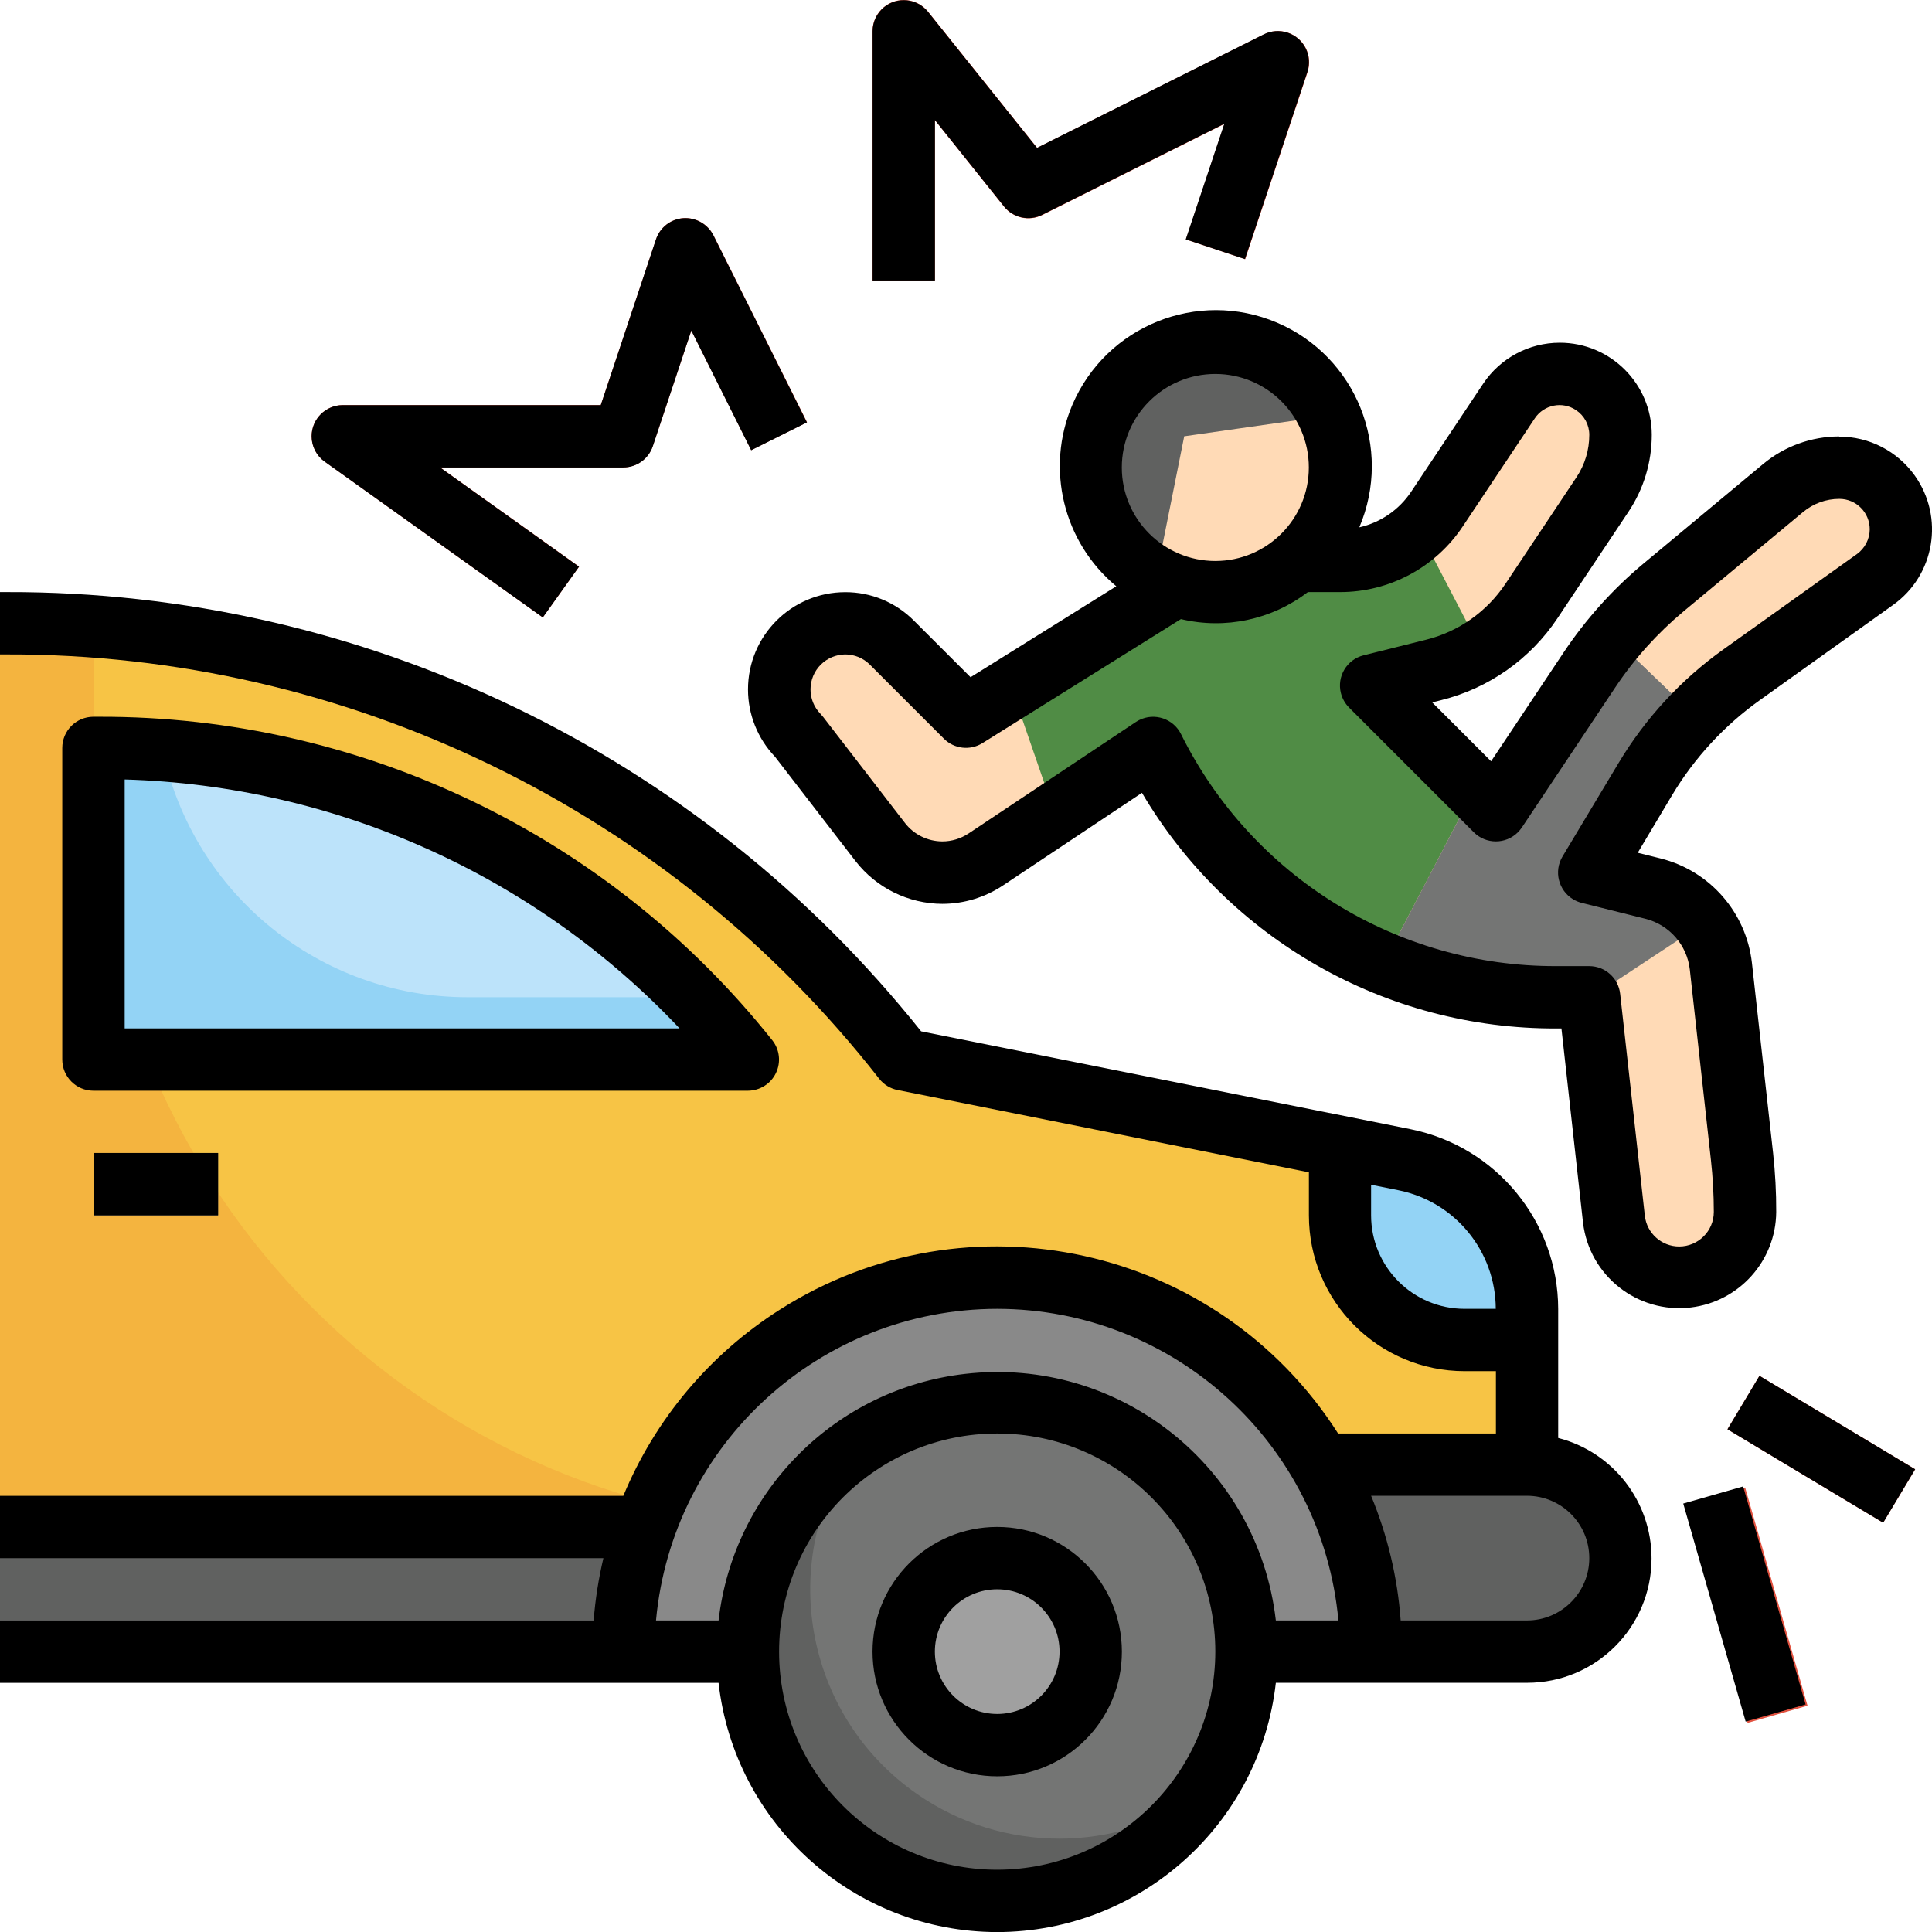
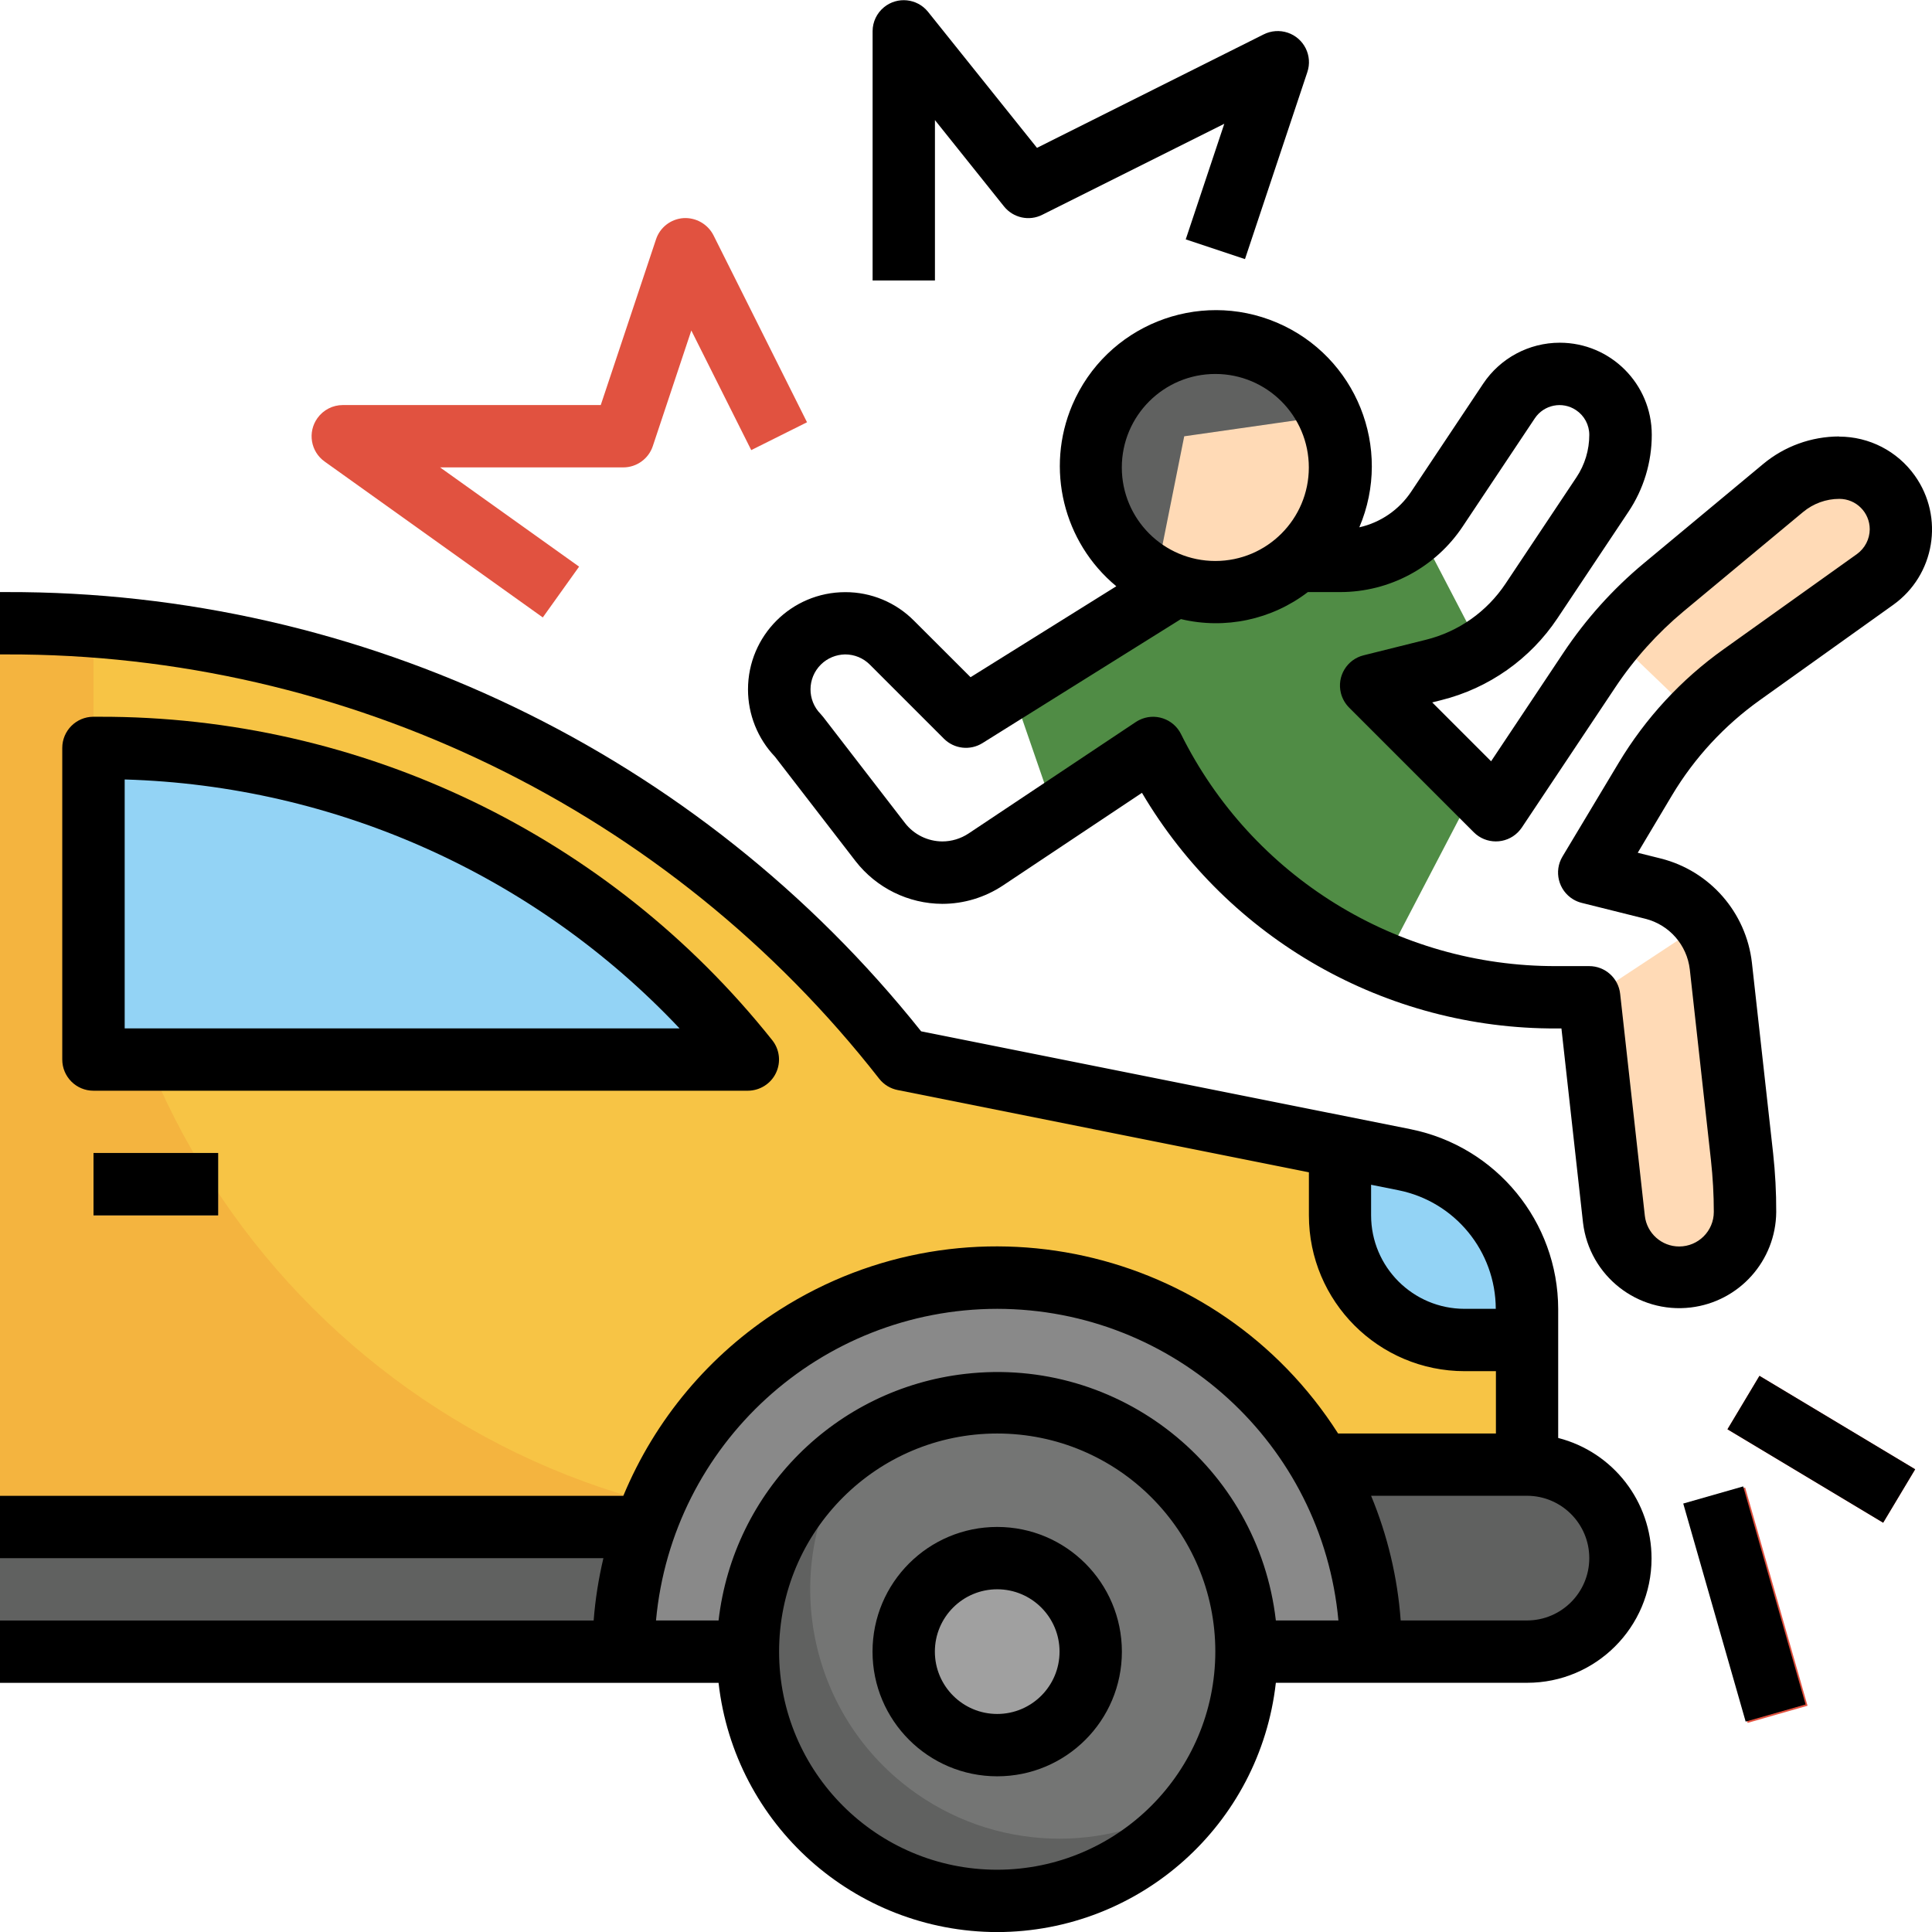
<svg xmlns="http://www.w3.org/2000/svg" version="1.1" id="Capa_1" x="0px" y="0px" viewBox="0 0 255.99 256" style="enable-background:new 0 0 255.99 256;" xml:space="preserve">
  <style type="text/css">
	.st0{fill:#F4B43F;}
	.st1{fill:#F7C445;}
	.st2{fill:#606160;}
	.st3{fill:#898989;}
	.st4{fill:#747574;}
	.st5{fill:#93D3F5;}
	.st6{fill:#A0A0A0;}
	.st7{fill:#FFDAB6;}
	.st8{fill:#E15240;}
	.st9{fill:#BCE3FA;}
	.st10{fill:#508C45;}
</style>
  <g>
    <path class="st0" d="M202.32,194.06v-20.65c0-9.6-6.78-17.87-16.19-19.75l-66.39-13.28C91.07,103.9,47.23,82.59,0.83,82.58H0   v136.26h99.1L202.32,194.06z" />
    <path class="st1" d="M202.32,202.32v-28.9c0-9.6-6.78-17.87-16.19-19.75l-66.39-13.28C93.56,107.1,54.62,86.31,12.39,83.08v20.15   c0,54.73,44.37,99.1,99.1,99.1H202.32z" />
    <path class="st2" d="M0,202.32h85.4v16.52H0" />
    <path class="st2" d="M165.16,218.84h37.16c6.84,0,12.39-5.55,12.39-12.39c0-6.84-5.55-12.39-12.39-12.39h-27.28" />
    <path class="st3" d="M181.68,218.84c0-27.36-22.18-49.55-49.55-49.55s-49.55,22.18-49.55,49.55H181.68z" />
    <circle class="st2" cx="132.13" cy="218.84" r="33.03" />
    <path class="st4" d="M132.13,185.81c-6.74,0-13.32,2.06-18.85,5.93c-10.42,14.96-6.74,35.54,8.22,45.96c11.34,7.9,26.4,7.9,37.74,0   c10.42-14.96,6.74-35.53-8.22-45.96C145.48,187.87,138.88,185.8,132.13,185.81L132.13,185.81z" />
    <path class="st5" d="M12.39,99.1v41.29H99.1C78.22,114.29,46.61,99.1,13.19,99.1H12.39z" />
    <path class="st2" d="M12.39,152.77H28.9v8.26H12.39V152.77z" />
    <circle class="st6" cx="132.13" cy="218.84" r="12.39" />
-     <path class="st7" d="M171.95,74.32h5.6c5.16,0,9.98-2.58,12.84-6.87l9.54-14.31c1.5-2.24,4.02-3.59,6.71-3.59   c4.46,0,8.07,3.61,8.07,8.07c0,2.82-0.83,5.57-2.39,7.91l-9.4,14.1c-3.04,4.56-7.67,7.82-12.98,9.15l-8.26,2.06l16.52,16.52   l12.39-18.58c2.74-4.11,6.06-7.8,9.85-10.95l15.82-13.17c2.09-1.74,4.72-2.69,7.43-2.7c4.51-0.01,8.17,3.63,8.18,8.14   c0,0.01,0,0.01,0,0.02c0,2.64-1.27,5.11-3.42,6.65l-17.64,12.6c-5.17,3.69-9.53,8.41-12.8,13.86l-7.43,12.39l8.46,2.11   c4.85,1.21,8.43,5.31,8.98,10.27l2.81,25.25c0.27,2.43,0.41,4.87,0.41,7.32c0,4.81-3.9,8.72-8.72,8.72c0,0-0.01,0-0.01,0   c-4.44,0-8.18-3.34-8.67-7.75l-3.26-29.41h-4.36c-22.63,0-43.32-12.79-53.45-33.03l-22.16,14.77c-1.71,1.14-3.72,1.75-5.78,1.74   c-3.23,0.01-6.28-1.48-8.26-4.04l-10.83-14.04c-1.64-1.64-2.56-3.87-2.56-6.19c0-4.84,3.93-8.76,8.77-8.75c0.01,0,0.02,0,0.02,0   c2.32,0,4.55,0.93,6.19,2.57l9.82,9.82l8.26-5.16l19.53-12.21" />
    <g>
      <path class="st8" d="M71.92,81.81l-28.9-20.65c-1.86-1.32-2.29-3.9-0.96-5.76c0.78-1.09,2.03-1.73,3.36-1.73H79.6l7.32-21.95    c0.52-1.59,1.96-2.7,3.63-2.82c1.66-0.1,3.23,0.79,3.99,2.28l12.39,24.77l-7.39,3.69L91.6,43.79L86.5,59.1    c-0.56,1.69-2.14,2.83-3.92,2.83H58.31l18.42,13.15L71.92,81.81z" />
-       <path class="st8" d="M123.87,37.16h-8.26V4.13c0-2.28,1.85-4.13,4.13-4.13c1.26,0,2.44,0.57,3.23,1.55l14.45,18.04l30.05-15.03    c2.03-1.03,4.52-0.22,5.55,1.82c0.5,0.99,0.58,2.14,0.23,3.19l-8.26,24.77l-7.85-2.61l5.11-15.32L138.1,28.49    c-1.74,0.87-3.85,0.41-5.07-1.11l-9.16-11.47L123.87,37.16z" />
      <path class="st8" d="M228.89,189.38l4.24-7.08l20.63,12.38l-4.24,7.08L228.89,189.38z" />
      <path class="st8" d="M223.29,199.36l7.94-2.27l8.27,28.92l-7.94,2.27L223.29,199.36z" />
    </g>
    <path class="st5" d="M186.13,153.67l-8.58-1.72v9.08c0,9.12,7.39,16.52,16.52,16.52h8.26v-4.13   C202.32,163.82,195.54,155.55,186.13,153.67z" />
-     <path class="st9" d="M21.56,99.46c4.07,19.05,20.89,32.67,40.37,32.67h29.8C73.08,113.09,48.14,101.48,21.56,99.46z" />
    <path class="st10" d="M181.68,90.84l8.26-2.06c2.22-0.58,4.34-1.51,6.28-2.75L188,70.24c-2.85,2.63-6.58,4.09-10.45,4.09h-5.6   l-16.16,3.28l-19.53,12.21l-2.22,1.39l5.72,16.57l13.01-8.67c6.44,12.86,17.31,22.97,30.61,28.46l12-23.01L181.68,90.84z" />
    <path class="st7" d="M213.85,161.54c0.53,4.78,4.84,8.23,9.63,7.7c4.41-0.49,7.75-4.22,7.75-8.66c0-2.45-0.14-4.89-0.41-7.32   l-2.8-25.25c-0.24-2.06-1.01-4.02-2.24-5.69l-15.17,10L213.85,161.54z" />
-     <path class="st4" d="M210.58,88.78l-12.39,18.58l-2.81-2.81l-12,23.01c7.24,3.01,15,4.56,22.84,4.57h4.36l0.02,0.18l15.17-10   c-1.64-2.27-4.02-3.89-6.73-4.58l-8.46-2.11l7.43-12.39c1.85-3.05,4.04-5.88,6.54-8.43l-10.67-10.26   C212.71,85.89,211.61,87.31,210.58,88.78z" />
    <path class="st7" d="M243.69,61.96c-2.72,0-5.35,0.96-7.43,2.7l-15.82,13.17c-2.39,2.03-4.59,4.28-6.57,6.72l10.69,10.26   c1.92-1.99,4.01-3.81,6.26-5.43l17.65-12.61c3.67-2.62,4.52-7.72,1.9-11.39C248.82,63.23,246.34,61.95,243.69,61.96L243.69,61.96z" />
    <circle class="st7" cx="161.03" cy="61.94" r="16.52" />
    <path class="st2" d="M176.02,55.08c-3.75-8.29-13.52-11.97-21.81-8.22s-11.97,13.52-8.22,21.81c1.49,3.29,4.02,6,7.2,7.72   l3.72-18.58L176.02,55.08z" />
    <path d="M132.13,256c18.91-0.03,34.8-14.24,36.92-33.03h33.28c9.1,0.01,16.49-7.36,16.5-16.46c0.01-7.53-5.08-14.11-12.37-15.98   v-17.1c-0.03-11.56-8.19-21.5-19.51-23.8l-64.9-12.98C92.64,99.75,47.99,78.32,0.83,78.45H0v8.26h0.83   C46,86.59,88.69,107.34,116.5,142.94c0.61,0.77,1.47,1.3,2.44,1.49l54.49,10.9v5.7c0,11.4,9.24,20.65,20.65,20.65h4.13v8.26h-20.91   c-15.92-24.96-49.06-32.3-74.02-16.38c-9.26,5.9-16.48,14.5-20.69,24.64H0v8.26h79.95c-0.64,2.71-1.08,5.48-1.29,8.26H0v8.26h95.21   C97.33,241.76,113.22,255.97,132.13,256z M132.13,247.74c-15.96,0-28.9-12.94-28.9-28.9s12.94-28.9,28.9-28.9s28.9,12.94,28.9,28.9   C161.01,234.79,148.08,247.72,132.13,247.74z M194.06,173.42c-6.84,0-12.39-5.55-12.39-12.39v-4.05l3.64,0.73   c7.48,1.51,12.86,8.08,12.88,15.71H194.06z M202.32,198.19c4.56,0,8.26,3.7,8.26,8.26c0,4.56-3.7,8.26-8.26,8.26h-16.73   c-0.41-5.68-1.74-11.26-3.92-16.52H202.32z M132.13,173.42c23.47,0.03,43.06,17.92,45.21,41.29h-8.29   c-2.35-20.39-20.78-35.02-41.17-32.67c-17.16,1.97-30.69,15.51-32.67,32.67h-8.29C89.07,191.34,108.66,173.45,132.13,173.42   L132.13,173.42z" />
    <path d="M102.81,142.18c0.69-1.43,0.5-3.13-0.5-4.37c-21.61-27.14-54.44-42.92-89.13-42.84h-0.8c-2.28,0-4.13,1.85-4.13,4.13v41.29   c0,2.28,1.85,4.13,4.13,4.13H99.1C100.68,144.51,102.13,143.6,102.81,142.18L102.81,142.18z M16.52,136.26v-32.98   c27.91,0.81,54.36,12.67,73.52,32.98H16.52z" />
    <path d="M12.39,152.77H28.9v8.26H12.39V152.77z" />
    <path d="M132.13,202.32c-9.12,0-16.52,7.39-16.52,16.52c0,9.12,7.39,16.52,16.52,16.52s16.52-7.39,16.52-16.52   C148.64,209.72,141.25,202.32,132.13,202.32z M132.13,227.1c-4.56,0-8.26-3.7-8.26-8.26s3.7-8.26,8.26-8.26   c4.56,0,8.26,3.7,8.26,8.26S136.69,227.1,132.13,227.1z" />
    <path d="M243.71,57.83h-0.03c-3.68,0.01-7.24,1.3-10.06,3.65l-15.82,13.16c-4.1,3.41-7.68,7.4-10.64,11.84l-9.59,14.39l-7.8-7.8   l1.19-0.3c6.31-1.57,11.81-5.45,15.41-10.86l9.4-14.1c2.02-3.02,3.09-6.57,3.09-10.2c0-6.74-5.46-12.2-12.19-12.2   c-4.08,0-7.89,2.04-10.15,5.43l-9.54,14.31c-1.6,2.4-4.06,4.09-6.87,4.72c4.47-10.5-0.41-22.64-10.91-27.12   c-10.5-4.47-22.64,0.41-27.12,10.91c-3.58,8.41-1.21,18.18,5.83,24.02L128.6,89.73l-7.5-7.49c-2.41-2.43-5.69-3.79-9.1-3.78   c-7.12,0-12.89,5.77-12.89,12.89c0,3.32,1.28,6.51,3.57,8.91l10.68,13.84c2.76,3.55,6.99,5.64,11.49,5.66   c2.86,0,5.66-0.85,8.05-2.44l18.41-12.27c11.46,19.42,32.36,31.31,54.92,31.22h0.66l2.86,25.74c0.84,7.04,7.23,12.07,14.28,11.23   c6.42-0.77,11.27-6.19,11.32-12.65c0.01-2.6-0.13-5.19-0.41-7.77l-2.81-25.25c-0.76-6.67-5.57-12.18-12.08-13.82l-3.05-0.76   l4.54-7.61c2.97-4.97,6.94-9.26,11.65-12.62l17.65-12.61c5.53-3.94,6.81-11.62,2.86-17.15c-2.31-3.23-6.03-5.15-10.01-5.15   L243.71,57.83z M161.03,49.55c6.84,0,12.39,5.55,12.39,12.39s-5.55,12.39-12.39,12.39c-6.84,0-12.39-5.55-12.39-12.39   S154.19,49.55,161.03,49.55z M246.05,73.41L228.4,86.01c-5.64,4.01-10.38,9.15-13.94,15.09l-7.43,12.39   c-1.17,1.95-0.54,4.49,1.41,5.67c0.35,0.21,0.73,0.37,1.13,0.47l8.45,2.11c3.17,0.8,5.51,3.48,5.88,6.72l2.8,25.26   c0.25,2.28,0.38,4.57,0.38,6.86c0,2.53-2.06,4.58-4.59,4.58c-2.33,0-4.29-1.76-4.55-4.07l-3.27-29.41c-0.23-2.09-2-3.67-4.1-3.67   h-4.36c-21.08,0.06-40.36-11.86-49.73-30.75c-1.02-2.04-3.5-2.87-5.54-1.85c-0.15,0.08-0.3,0.16-0.45,0.26l-22.16,14.77   c-1.03,0.68-2.24,1.05-3.47,1.05c-1.94-0.01-3.77-0.91-4.95-2.44l-10.83-14.04c-0.11-0.14-0.23-0.28-0.35-0.41   c-1.8-1.82-1.78-4.75,0.04-6.55c0.86-0.85,2.01-1.32,3.21-1.34c1.23,0,2.4,0.48,3.27,1.35l9.82,9.82c1.36,1.36,3.48,1.6,5.11,0.58   l26.29-16.43c5.86,1.4,12.04,0.08,16.82-3.58h4.26c6.54,0.01,12.65-3.26,16.27-8.71l9.54-14.31c1.21-1.81,3.65-2.3,5.46-1.09   c1.1,0.73,1.76,1.96,1.76,3.28c0,2-0.59,3.96-1.7,5.62l-9.4,14.1c-2.47,3.71-6.23,6.36-10.55,7.43l-8.26,2.06   c-2.21,0.55-3.56,2.8-3,5.01c0.18,0.72,0.56,1.39,1.09,1.92l16.52,16.52c1.61,1.61,4.23,1.61,5.84,0c0.19-0.19,0.36-0.4,0.52-0.63   l12.39-18.58c2.52-3.78,5.57-7.17,9.05-10.07l15.83-13.16c1.35-1.12,3.04-1.74,4.8-1.74c2.23,0,4.03,1.8,4.03,4.03   c0,0,0,0.01,0,0.01C247.73,71.42,247.11,72.64,246.05,73.41L246.05,73.41z" />
-     <path d="M43.02,61.17l28.9,20.64l4.8-6.72L58.31,61.94h24.27c1.78,0,3.36-1.14,3.92-2.82l5.1-15.32l7.93,15.86l7.39-3.69   L94.53,31.19c-0.76-1.49-2.32-2.39-3.99-2.28c-1.67,0.12-3.1,1.23-3.63,2.82L79.6,53.68H45.42c-2.28,0-4.13,1.85-4.13,4.13   C41.29,59.14,41.93,60.39,43.02,61.17L43.02,61.17z" />
    <path d="M123.87,15.9l9.16,11.45c1.22,1.52,3.33,1.99,5.07,1.11l24.12-12.06l-5.11,15.32l7.85,2.61l8.26-24.77   c0.73-2.16-0.43-4.5-2.6-5.23c-1.05-0.35-2.2-0.27-3.19,0.23L137.4,19.59L122.95,1.55c-1.44-1.77-4.04-2.04-5.81-0.6   c-0.96,0.78-1.52,1.95-1.52,3.18v33.03h8.26V15.9z" />
    <path d="M228.89,189.38l4.24-7.08l20.63,12.38l-4.24,7.08L228.89,189.38z" />
    <path d="M223.03,199.22l7.94-2.27l8.27,28.89l-7.94,2.27L223.03,199.22z" />
  </g>
</svg>